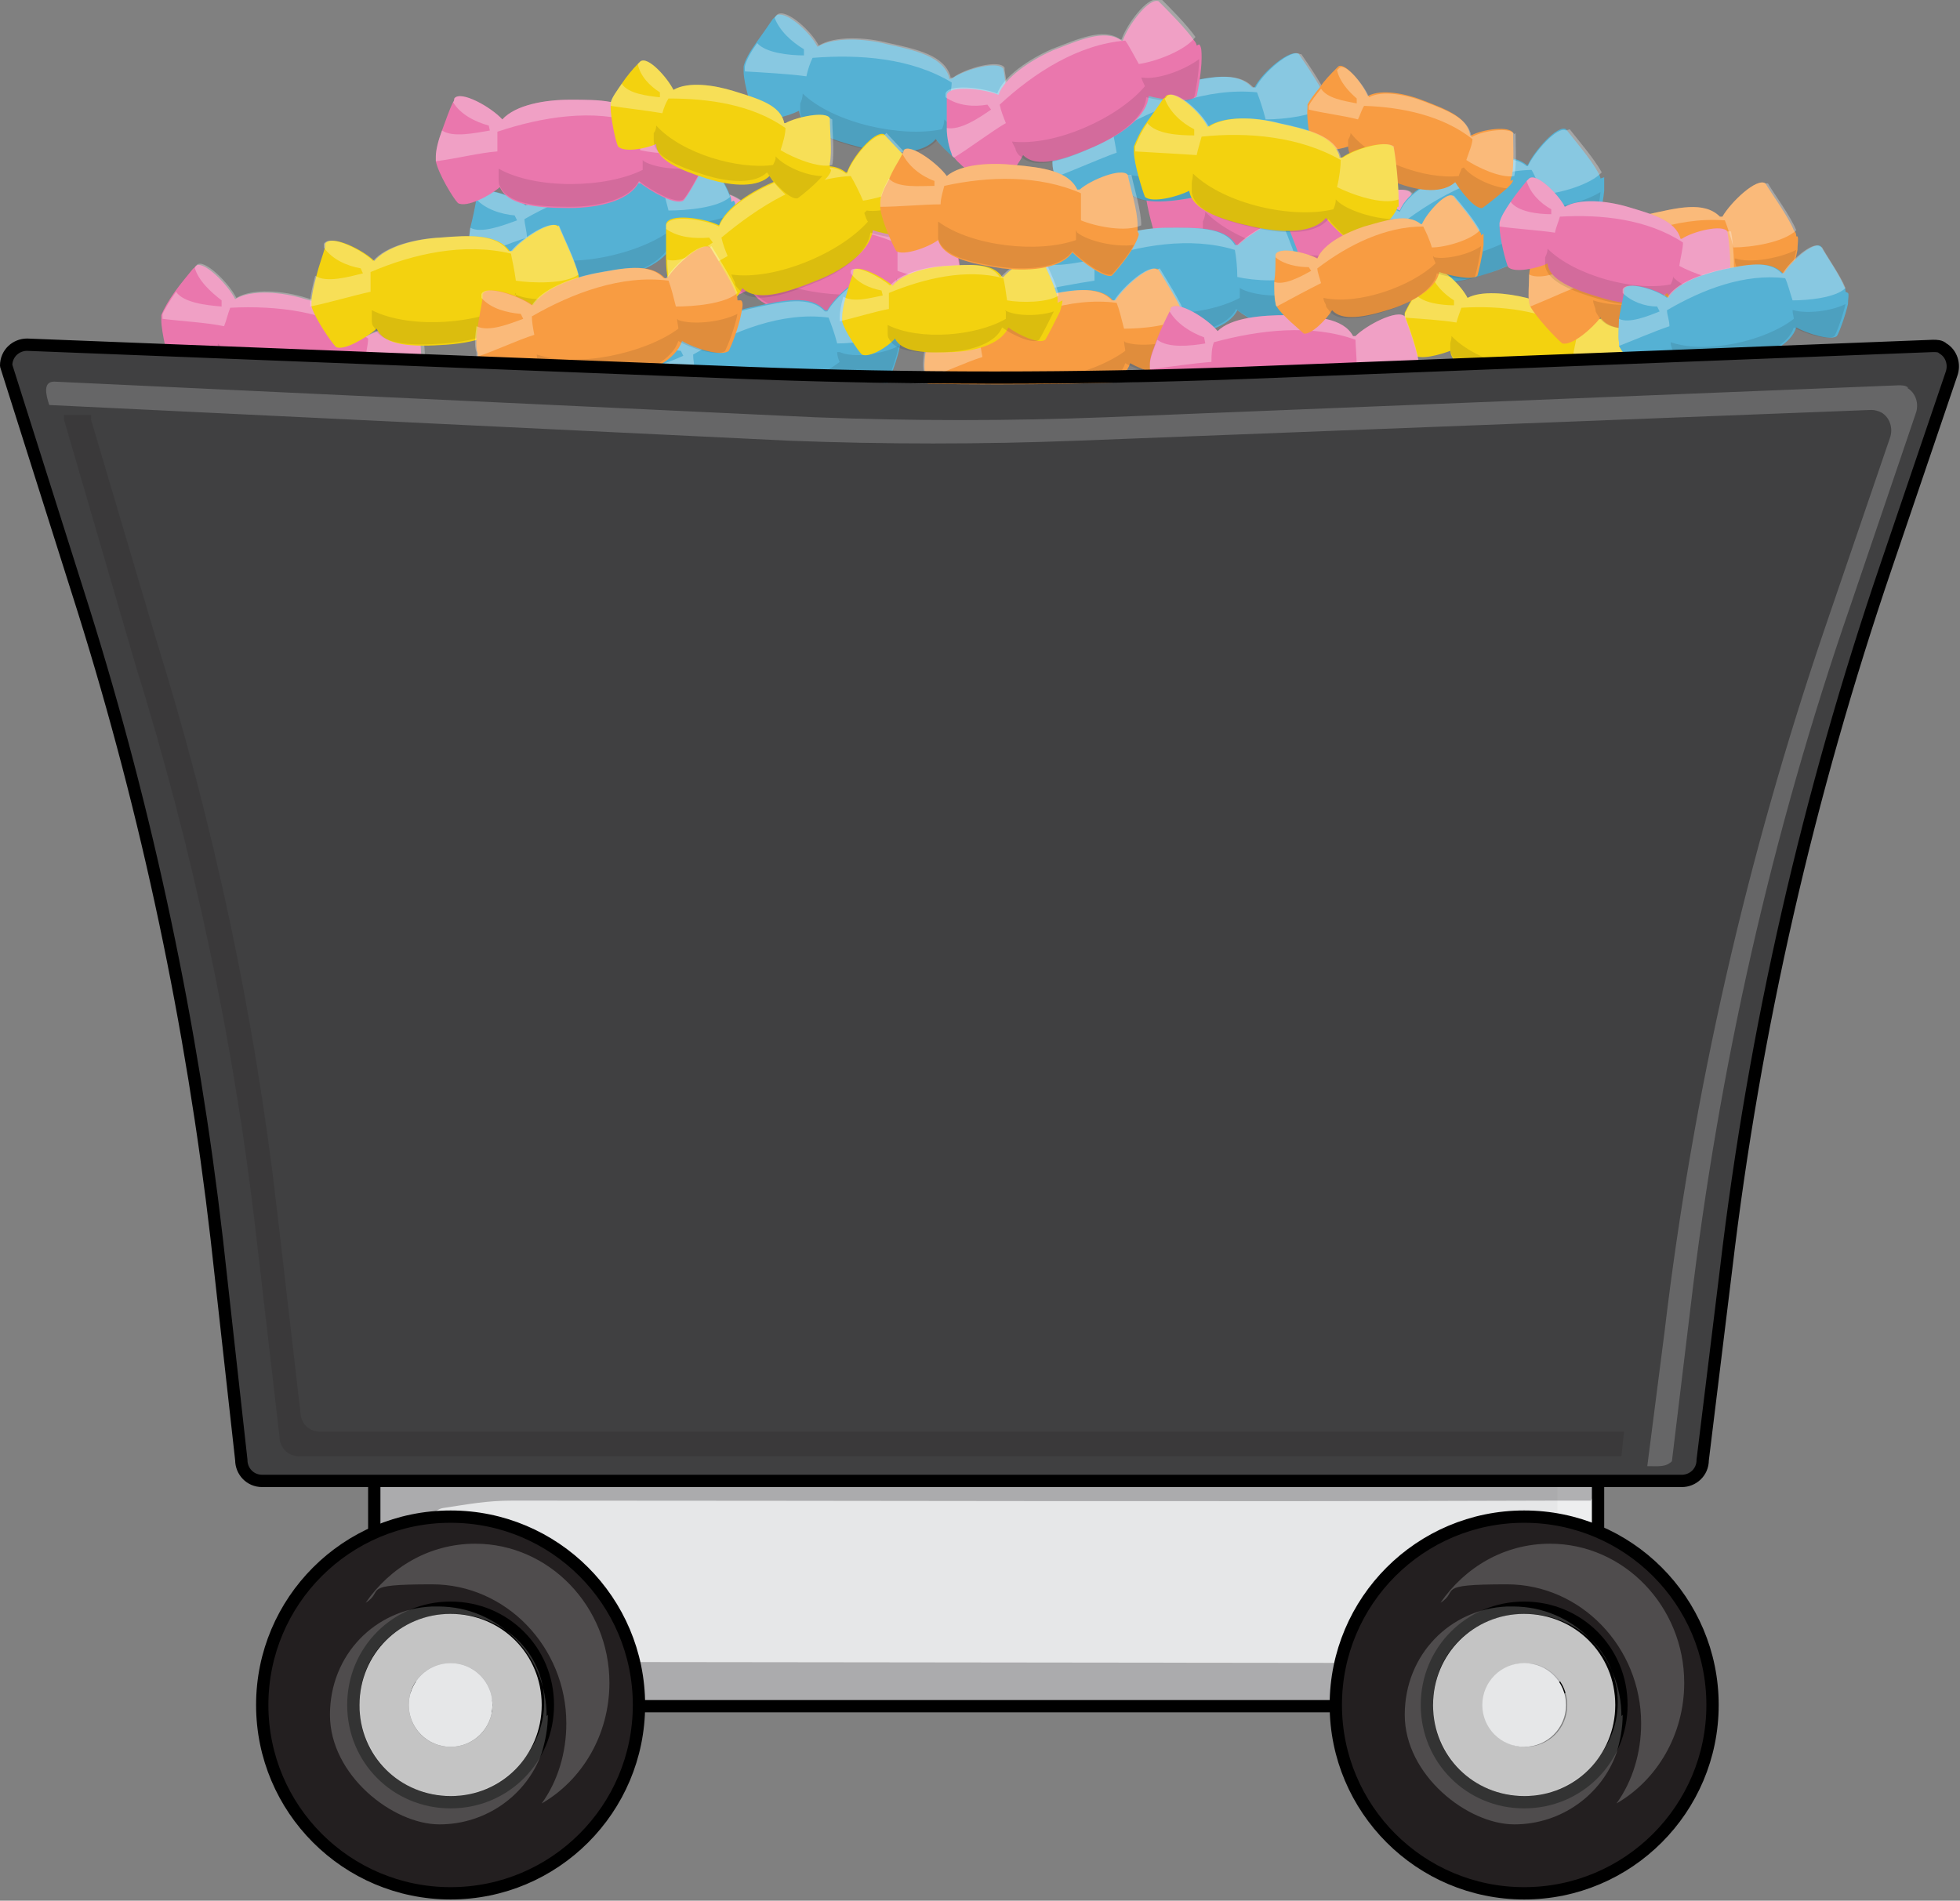
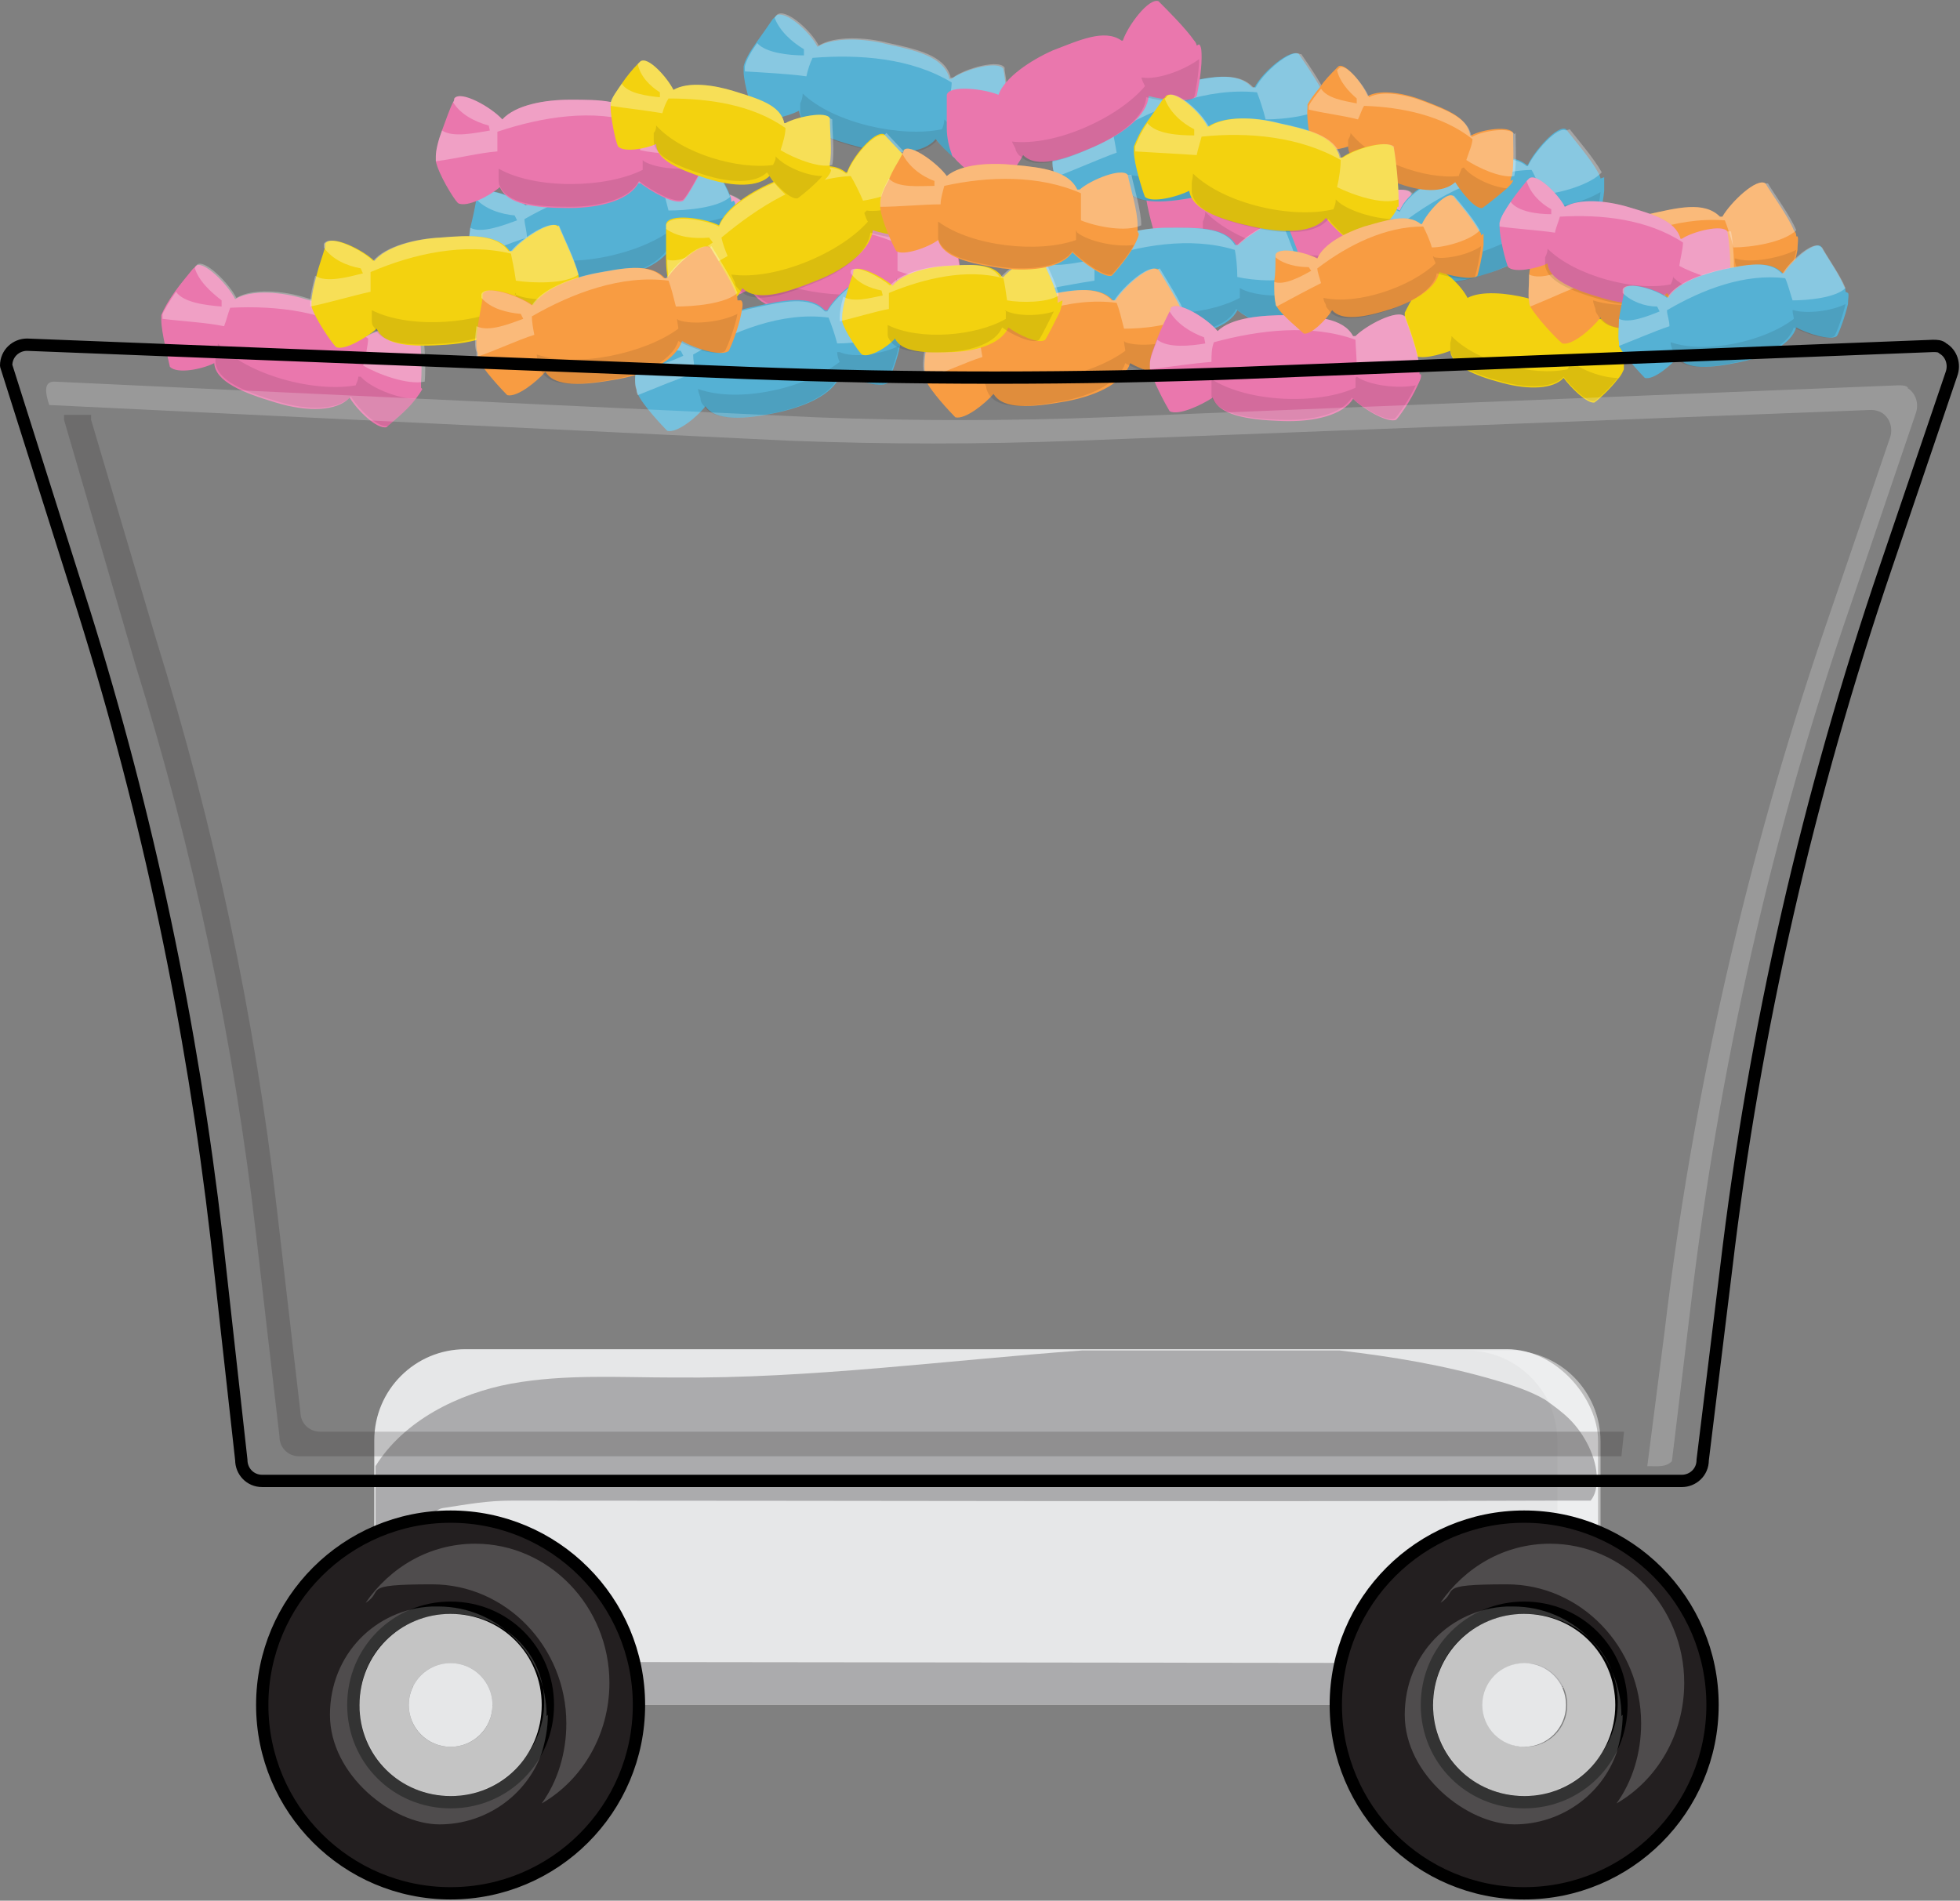
<svg xmlns="http://www.w3.org/2000/svg" id="Layer_1" width="159.2" height="154.4" viewBox="0 0 159.2 154.4">
  <rect x="0" y="0" width="159.2" height="154.4" fill="#808080" stroke="none" />
  <defs>
    <style>.cls-1{fill:#ea77ad;}.cls-1,.cls-2,.cls-3,.cls-4,.cls-5,.cls-6,.cls-7,.cls-8,.cls-9,.cls-10,.cls-11,.cls-12{stroke-width:0px;}.cls-13{stroke-linecap:round;stroke-linejoin:round;}.cls-13,.cls-14{fill:none;stroke:#000;}.cls-2{fill:#c4c4c4;}.cls-3{fill:#404041;}.cls-4{fill:#f89c42;}.cls-5{fill:#f3d20f;}.cls-6,.cls-15,.cls-11{opacity:.3;}.cls-6,.cls-10{fill:#fff;}.cls-7{fill:#000;opacity:.1;}.cls-14{stroke-miterlimit:10;}.cls-8{fill:#55b1d4;}.cls-16{opacity:.2;}.cls-17{opacity:.3;}.cls-9,.cls-11{fill:#e6e7e8;}.cls-12{fill:#231f20;}</style>
  </defs>
  <path class="cls-1" d="M34.2,31.5c0-.1,0-.3,0-.5.1-1.2,0-3.2-.2-4.3,0,0,0,0,0,0-.4-.7-3.1,0-4.2.6h-.2c0,0,0,0,0-.1-.5-1.7-2.6-2.3-4.8-2.9-1.9-.6-4.4-.8-5.7,0,0,0,0,0,0,0-.6-1.2-2.6-3.2-3.2-2.7,0,0-.1.2-.2.2-.4.5-1,1.2-1.5,1.9-.5.7-.9,1.4-1.1,1.9,0,0,0,.2,0,.4,0,1,.6,3.3.7,3.8,0,0,0,0,0,0,.6.6,2.6.2,3.6-.3.1,1.5,2.3,2.4,5,3.2,2.6.8,5,.7,6-.4.6,1,2.2,2.6,3,2.4.3-.3,1.6-1.3,2.3-2.2.3-.4.5-.7.6-.9Z" />
  <path class="cls-7" d="M29.1,30.6c0,.3-.2.6-.2.7-3.3.6-8.8-.8-11.2-3.4,0,.3-.1.6-.2.8,0,.2,0,.4,0,.7.1,1.5,2.3,2.4,5,3.2,2.6.8,5,.7,6-.4.6,1,2.2,2.6,3,2.4.3-.3,1.6-1.3,2.3-2.2-1.5,0-3.7-.9-4.5-1.8h0Z" />
  <path class="cls-6" d="M34.1,26.6s0,0,0,0c-.4-.7-3.1,0-4.2.6h-.2c0,0,0,0,0-.1-.5-1.7-2.6-2.3-4.8-2.9-1.9-.6-4.4-.8-5.7,0,0,0,0,0,0,0-.6-1.2-2.6-3.2-3.2-2.7,0,0-.1.2-.2.2.3,1.1,1.3,2,2.2,2.7,0,0,0,.5,0,.5-1.2-.1-3.1-.3-3.7-1.2h0c-.5.7-.9,1.4-1.1,1.8,0,0,0,.2,0,.4,1.6.2,3.6.3,5,.6.2-.5.3-1,.5-1.5,3.8-.2,8,.3,11.2,2.5,0,.5-.2,1.4-.4,2.2,0,0,0,0,0,0,1.2.7,3.6,1.6,5,1.3.1-1.2,0-3.2-.2-4.3Z" />
  <path class="cls-1" d="M114.8,20.7c0-.1,0-.3,0-.5.1-1.2-.1-3.3-.2-4.5,0,0,0,0,0,0-.4-.7-3.2,0-4.3.7h-.2c0,0,0,0,0-.1-.5-1.7-2.7-2.3-5-2.9-2-.5-4.5-.8-5.9,0,0,0,0,0,0,0-.6-1.2-2.7-3.3-3.4-2.7,0,0-.1.2-.2.2-.4.6-1,1.3-1.5,2-.5.7-.9,1.4-1.1,1.9,0,0,0,.2,0,.4,0,1,.6,3.3.8,3.8,0,0,0,0,0,0,.6.6,2.7.1,3.7-.4.2,1.5,2.3,2.4,5.1,3.2,2.7.8,5.1.7,6.2-.5.7,1,2.3,2.6,3.1,2.5.4-.3,1.6-1.4,2.3-2.3.3-.4.5-.7.6-.9Z" />
  <path class="cls-7" d="M109.6,19.8c0,.3-.2.6-.2.8-3.4.7-9-.8-11.5-3.4,0,.3-.1.6-.2.8,0,.2,0,.5,0,.7.2,1.5,2.3,2.4,5.1,3.2,2.7.8,5.1.7,6.2-.5.7,1,2.3,2.6,3.1,2.5.4-.3,1.6-1.4,2.3-2.3-1.6,0-3.8-.9-4.6-1.8h0Z" />
  <path class="cls-6" d="M114.7,15.7s0,0,0,0c-.4-.7-3.2,0-4.3.7h-.2c0,0,0,0,0-.1-.5-1.7-2.7-2.3-5-2.9-2-.5-4.5-.8-5.9,0,0,0,0,0,0,0-.6-1.2-2.7-3.3-3.4-2.7,0,0-.1.2-.2.2.3,1.2,1.3,2.1,2.3,2.7,0,0,0,.5,0,.5-1.2-.1-3.1-.3-3.8-1.2h0c-.5.7-.9,1.4-1.1,1.9,0,0,0,.2,0,.4,1.6.2,3.7.3,5.1.5.2-.5.3-1.1.5-1.5,3.9-.2,8.2.2,11.5,2.4,0,.6-.2,1.4-.4,2.2,0,0,0,0,0,0,1.2.7,3.8,1.6,5.1,1.2.1-1.2-.1-3.3-.2-4.5Z" />
  <path class="cls-1" d="M78,22.7c0-.1,0-.3,0-.5,0-1.2-.6-3.2-.9-4.3,0,0,0,0,0,0-.5-.7-3.1.4-4.1,1.3h-.2s0,0,0,0c-.7-1.6-2.9-1.8-5.2-2.1-2-.3-4.5-.1-5.6.9,0,0,0,0,0,0-.8-1.1-3-2.8-3.6-2.1,0,0,0,.2-.2.3-.3.6-.8,1.4-1.2,2.1-.4.8-.7,1.5-.8,2,0,0,0,.2,0,.4.1,1,1.1,3.1,1.3,3.6,0,0,0,0,0,0,.6.5,2.6-.3,3.5-.9.4,1.4,2.6,2,5.4,2.4,2.7.3,5,0,5.9-1.3.8.8,2.6,2.2,3.3,1.9.3-.3,1.3-1.6,1.9-2.5.2-.4.4-.8.4-1Z" />
  <path class="cls-7" d="M72.8,22.6c0,.3,0,.6-.1.8-3.2,1.1-8.8.5-11.6-1.6,0,.3,0,.6,0,.8,0,.2,0,.5,0,.7.4,1.4,2.6,2,5.4,2.4,2.7.3,5,0,5.9-1.3.8.8,2.6,2.2,3.3,1.9.3-.3,1.3-1.6,1.9-2.5-1.5.2-3.8-.3-4.7-1h0Z" />
  <path class="cls-6" d="M77.2,17.9s0,0,0,0c-.5-.7-3.1.4-4.1,1.3h-.2s0,0,0,0c-.7-1.6-2.9-1.8-5.2-2.1-2-.3-4.5-.1-5.6.9,0,0,0,0,0,0-.8-1.1-3-2.8-3.6-2.1,0,0,0,.2-.2.3.5,1.1,1.6,1.8,2.6,2.3,0,0,0,.5,0,.5-1.2,0-3.1.2-3.9-.6h0c-.4.8-.7,1.5-.8,2,0,0,0,.2,0,.4,1.6,0,3.6-.2,5-.2,0-.5.2-1.1.3-1.5,3.8-.8,8-.9,11.4.7,0,.5,0,1.4,0,2.2,0,0,0,0,0,0,1.3.5,3.9,1,5.1.5,0-1.2-.6-3.2-.9-4.3Z" />
  <path class="cls-8" d="M59.4,16.4c0-.1,0-.3-.1-.5-.4-1.1-1.5-2.8-2.1-3.8,0,0,0,0,0,0-.7-.5-2.8,1.4-3.5,2.4h-.2s0,0,0,0c-1.2-1.3-3.4-.9-5.6-.4-2,.4-4.3,1.2-5.1,2.6,0,0,0,0,0,0-1-.8-3.8-1.7-4.1-.9,0,0,0,.2,0,.3-.1.7-.3,1.6-.5,2.4-.1.8-.2,1.6-.1,2.1,0,0,0,.2,0,.4.4.9,2,2.7,2.4,3,0,0,0,0,0,0,.8.2,2.4-1.1,3.1-1.9.8,1.3,3.1,1.1,5.9.6,2.7-.5,4.8-1.6,5.2-3.1,1,.6,3.2,1.3,3.8.8.2-.4.8-1.9,1.1-3,.1-.5.2-.9,0-1.1Z" />
  <path class="cls-7" d="M54.4,17.9c0,.3.1.6.1.8-2.7,2-8.2,3.2-11.5,2,0,.3.1.6.2.8,0,.2.1.4.2.6.8,1.3,3.1,1.1,5.9.6,2.7-.5,4.8-1.6,5.2-3.1,1,.6,3.2,1.3,3.8.8.2-.4.8-1.9,1.1-3-1.4.7-3.7.9-4.8.5h0Z" />
  <path class="cls-6" d="M57.1,12.1s0,0,0,0c-.7-.5-2.8,1.4-3.5,2.4h-.2s0,0,0,0c-1.2-1.3-3.4-.9-5.6-.4-2,.4-4.3,1.2-5.1,2.6,0,0,0,0,0,0-1-.8-3.8-1.7-4.1-.9,0,0,0,.2,0,.3.8.9,2.1,1.3,3.2,1.4,0,0,.2.4.2.4-1.1.4-2.9,1.1-3.8.6h0c-.1.8-.2,1.6-.1,2.1,0,0,0,.2,0,.4,1.5-.5,3.4-1.3,4.7-1.7,0-.5-.2-1.1-.2-1.5,3.3-1.9,7.3-3.3,11.1-2.8.2.5.4,1.3.6,2.1,0,0,0,0,0,0,1.4,0,4-.2,5-1.1-.4-1.1-1.5-2.8-2.1-3.8Z" />
  <path class="cls-8" d="M81.9,10.4c0-.1,0-.3,0-.5,0-1.2-.2-3.2-.4-4.3,0,0,0,0,0,0-.4-.7-3.1,0-4.2.8h-.2c0,0,0,0,0-.1-.5-1.7-2.7-2.2-5-2.7-1.9-.5-4.4-.6-5.7.2,0,0,0,0,0,0-.6-1.2-2.7-3.1-3.4-2.5,0,0-.1.2-.2.2-.4.6-.9,1.3-1.4,2-.5.7-.9,1.4-1,1.9,0,0,0,.2,0,.4,0,1,.7,3.2.9,3.7,0,0,0,0,0,0,.6.5,2.6,0,3.6-.5.2,1.5,2.4,2.3,5.1,3,2.7.6,5,.5,6-.7.7.9,2.4,2.5,3.1,2.3.3-.3,1.5-1.4,2.2-2.3.3-.4.5-.7.5-.9Z" />
  <path class="cls-7" d="M76.7,9.7c0,.3-.1.6-.2.8-3.3.7-8.8-.5-11.3-2.9,0,.3-.1.6-.2.8,0,.2,0,.5,0,.7.2,1.5,2.4,2.3,5.1,3,2.7.6,5,.5,6-.7.7.9,2.4,2.5,3.1,2.3.3-.3,1.5-1.4,2.2-2.3-1.5,0-3.8-.7-4.6-1.6h0Z" />
  <path class="cls-6" d="M81.6,5.5s0,0,0,0c-.4-.7-3.1,0-4.2.8h-.2c0,0,0,0,0-.1-.5-1.7-2.7-2.2-5-2.7-1.9-.5-4.4-.6-5.7.2,0,0,0,0,0,0-.6-1.2-2.7-3.1-3.4-2.5,0,0-.1.2-.2.2.4,1.1,1.4,2,2.4,2.6,0,0,0,.5,0,.5-1.2,0-3.1-.2-3.8-1h0c-.5.7-.9,1.4-1,1.9,0,0,0,.2,0,.4,1.6.1,3.6.2,5,.4.1-.5.3-1.1.5-1.5,3.8-.3,8,0,11.3,2,0,.5-.2,1.4-.3,2.2,0,0,0,0,0,0,1.2.6,3.7,1.5,5,1.1,0-1.2-.2-3.2-.4-4.3Z" />
  <path class="cls-8" d="M72.9,27c0-.1,0-.3-.1-.5-.4-1.1-1.6-2.8-2.2-3.8,0,0,0,0,0,0-.7-.5-2.8,1.4-3.4,2.5h-.2s0,0,0,0c-1.2-1.3-3.4-.8-5.7-.3-2,.4-4.3,1.3-5.1,2.7,0,0,0,0,0,0-1.1-.8-3.8-1.6-4.1-.8,0,0,0,.2,0,.3-.1.7-.3,1.6-.4,2.4-.1.8-.2,1.6,0,2.1,0,0,0,.2.1.4.4.9,2,2.6,2.4,3,0,0,0,0,0,0,.8.2,2.4-1.1,3.1-2,.8,1.2,3.1,1.1,5.9.5,2.7-.6,4.7-1.7,5.1-3.2,1,.5,3.2,1.3,3.8.8.2-.4.8-1.9,1-3,.1-.5.1-.9,0-1.1Z" />
  <path class="cls-7" d="M68,28.6c0,.3.1.6.2.8-2.7,2.1-8.1,3.4-11.5,2.2,0,.3.2.6.2.8,0,.2.1.4.3.6.8,1.2,3.1,1.1,5.9.5,2.7-.6,4.7-1.7,5.1-3.2,1,.5,3.2,1.3,3.8.8.2-.4.8-1.9,1-3-1.4.7-3.7,1-4.8.5h0Z" />
  <path class="cls-6" d="M70.6,22.8s0,0,0,0c-.7-.5-2.8,1.4-3.4,2.5h-.2s0,0,0,0c-1.2-1.3-3.4-.8-5.7-.3-2,.4-4.3,1.3-5.1,2.7,0,0,0,0,0,0-1.1-.8-3.8-1.6-4.1-.8,0,0,0,.2,0,.3.8.9,2.1,1.2,3.2,1.3,0,0,.2.4.2.4-1.1.5-2.8,1.2-3.8.7h0c-.1.8-.2,1.6,0,2.1,0,0,0,.2.1.4,1.5-.6,3.4-1.4,4.7-1.8-.1-.5-.2-1.1-.2-1.5,3.3-1.9,7.2-3.5,11-3,.2.5.5,1.3.7,2.1,0,0,0,0,0,0,1.4,0,4-.3,5-1.2-.4-1.1-1.6-2.8-2.2-3.8Z" />
  <path class="cls-8" d="M105.9,22.7c0-.1,0-.3,0-.5-.2-1.2-1-3.1-1.4-4.1,0,0,0,0,0,0-.6-.6-3,.9-3.9,1.8h-.2s0,0,0,0c-.9-1.5-3.2-1.4-5.5-1.4-2,0-4.4.5-5.5,1.7,0,0,0,0,0,0-.9-1-3.4-2.3-3.9-1.6,0,0,0,.2-.1.3-.3.6-.6,1.5-.9,2.3-.3.8-.5,1.6-.5,2.1,0,0,0,.2,0,.4.2,1,1.5,2.9,1.8,3.4,0,0,0,0,0,0,.7.4,2.6-.6,3.4-1.4.6,1.4,2.9,1.6,5.7,1.6,2.7,0,5-.8,5.6-2.1.9.7,2.9,1.8,3.6,1.5.3-.3,1.1-1.7,1.5-2.8.2-.4.3-.8.3-1Z" />
  <path class="cls-7" d="M100.7,23.4c0,.3,0,.6,0,.8-3,1.6-8.6,1.8-11.7,0,0,.3,0,.6,0,.8,0,.2,0,.5.1.6.6,1.4,2.9,1.6,5.7,1.6,2.7,0,5-.8,5.6-2.1.9.7,2.9,1.8,3.6,1.5.3-.3,1.1-1.7,1.5-2.8-1.5.4-3.8.2-4.8-.4h0Z" />
  <path class="cls-6" d="M104.4,18.1s0,0,0,0c-.6-.6-3,.9-3.9,1.8h-.2s0,0,0,0c-.9-1.5-3.2-1.4-5.5-1.4-2,0-4.4.5-5.5,1.7,0,0,0,0,0,0-.9-1-3.4-2.3-3.9-1.6,0,0,0,.2-.1.3.6,1,1.8,1.6,2.9,1.9,0,0,.1.5.1.4-1.2.2-3,.6-3.9,0h0c-.3.8-.5,1.6-.5,2.1,0,0,0,.2,0,.4,1.6-.3,3.6-.7,5-.9,0-.5,0-1.1,0-1.6,3.6-1.3,7.8-2,11.4-.9.1.5.2,1.4.2,2.2,0,0,0,0,0,0,1.3.3,4,.5,5.1-.2-.2-1.2-1-3.1-1.4-4.1Z" />
  <path class="cls-8" d="M108.1,8.9c0-.2,0-.3-.2-.5-.5-1.2-1.7-3-2.4-4,0,0,0,0,0,0-.7-.5-3,1.5-3.6,2.7h-.2s0,0,0,0c-1.3-1.4-3.6-.8-6-.3-2.1.4-4.5,1.4-5.3,2.9,0,0,0,0,0,0-1.1-.8-4-1.7-4.4-.9,0,.1,0,.2,0,.3-.1.7-.3,1.7-.4,2.6-.1.9-.2,1.7,0,2.3,0,.1,0,.2.1.4.5,1,2.2,2.8,2.6,3.1,0,0,0,0,0,0,.8.2,2.5-1.2,3.2-2.1.9,1.3,3.3,1.1,6.2.5,2.8-.6,5-1.9,5.4-3.4,1.1.6,3.4,1.3,4,.8.2-.4.8-2,1-3.2.1-.5.1-.9,0-1.1Z" />
  <path class="cls-7" d="M102.9,10.7c0,.3.1.6.2.8-2.8,2.2-8.6,3.6-12.2,2.5,0,.3.2.6.2.8,0,.2.2.5.3.6.9,1.3,3.3,1.1,6.2.5,2.8-.6,5-1.9,5.4-3.4,1.1.6,3.4,1.3,4,.8.2-.4.8-2,1-3.2-1.4.7-3.9,1.1-5.1.6h0Z" />
  <path class="cls-6" d="M105.6,4.4s0,0,0,0c-.7-.5-3,1.5-3.6,2.7h-.2s0,0,0,0c-1.3-1.4-3.6-.8-6-.3-2.1.4-4.5,1.4-5.3,2.9,0,0,0,0,0,0-1.1-.8-4-1.7-4.4-.9,0,.1,0,.2,0,.3.9.9,2.2,1.3,3.4,1.4,0,0,.3.5.2.4-1.2.5-3,1.3-4.1.8h0c-.1.9-.2,1.7,0,2.3,0,.1,0,.2.1.4,1.6-.6,3.6-1.5,5-2-.1-.6-.2-1.1-.3-1.6,3.5-2.1,7.7-3.7,11.7-3.3.2.5.5,1.4.7,2.2,0,0,0,0,0,0,1.5,0,4.2-.3,5.3-1.3-.5-1.2-1.7-3-2.4-4Z" />
  <path class="cls-8" d="M130,14.5c0-.1-.1-.3-.2-.5-.6-1.1-1.9-2.6-2.6-3.5,0,0,0,0,0,0-.7-.4-2.6,1.8-3.1,2.9h-.1s0,0,0,0c-1.3-1.1-3.4-.4-5.6.4-1.9.6-4.1,1.8-4.7,3.3,0,0,0,0,0,0-1.2-.6-4-1.2-4.2-.3,0,0,0,.2,0,.3,0,.7-.1,1.6-.1,2.4,0,.8,0,1.6.2,2.1,0,0,0,.2.1.3.5.9,2.3,2.3,2.8,2.7,0,0,0,0,0,0,.8.1,2.3-1.4,2.8-2.3,1,1.1,3.2.7,5.9-.2,2.6-.9,4.5-2.3,4.7-3.8,1.1.4,3.3.8,3.8.3.1-.4.5-2,.6-3.1,0-.5,0-.9,0-1.1Z" />
  <path class="cls-7" d="M125.3,16.8c.1.3.2.6.2.7-2.4,2.4-7.7,4.3-11.1,3.6.1.3.2.6.3.7,0,.2.2.4.3.6,1,1.1,3.2.7,5.9-.2,2.6-.9,4.5-2.3,4.7-3.8,1.1.4,3.3.8,3.8.3.1-.4.5-2,.6-3.1-1.3.8-3.6,1.4-4.7,1.1h0Z" />
  <path class="cls-6" d="M127.2,10.6s0,0,0,0c-.7-.4-2.6,1.8-3.1,2.9h-.1s0,0,0,0c-1.3-1.1-3.4-.4-5.6.4-1.9.6-4.1,1.8-4.7,3.3,0,0,0,0,0,0-1.2-.6-4-1.2-4.2-.3,0,0,0,.2,0,.3.9.8,2.2.9,3.4.9,0,0,.3.4.3.4-1.1.6-2.7,1.5-3.7,1.2h0c0,.8,0,1.6.2,2.1,0,0,0,.2.1.3,1.4-.7,3.2-1.8,4.4-2.4-.2-.5-.3-1-.4-1.5,3-2.3,6.8-4.3,10.6-4.4.3.5.6,1.3.9,2,0,0,0,0,0,0,1.4-.1,3.9-.8,4.8-1.8-.6-1.1-1.9-2.6-2.6-3.5Z" />
  <path class="cls-5" d="M74.9,14.8c0-.1-.1-.3-.2-.5-.6-1.1-2.1-2.5-2.9-3.4,0,0,0,0,0,0-.8-.3-2.6,1.9-3,3.1h-.1c0,0,0,0,0,0-1.4-1.1-3.5-.2-5.7.7-1.9.8-4,2.1-4.6,3.6,0,0,0,0,0,0-1.2-.6-4.1-1-4.3-.1,0,0,0,.2,0,.3,0,.7,0,1.6,0,2.5,0,.9.1,1.7.3,2.1,0,0,0,.2.2.3.6.8,2.5,2.3,3,2.5,0,0,0,0,0,0,.8,0,2.2-1.5,2.7-2.5,1.1,1.1,3.3.5,6-.6,2.6-1,4.4-2.6,4.6-4.1,1.1.4,3.4.7,3.9,0,.1-.4.4-2,.5-3.2,0-.5,0-.9-.1-1.1Z" />
  <path class="cls-7" d="M70.2,17.3c.1.3.2.6.3.7-2.3,2.6-7.6,4.8-11.1,4.3.1.3.3.6.3.7,0,.2.2.4.4.6,1.1,1.1,3.3.5,6-.6,2.6-1,4.4-2.6,4.6-4.1,1.1.4,3.4.7,3.9,0,.1-.4.4-2,.5-3.2-1.2.9-3.5,1.6-4.7,1.4h0Z" />
  <path class="cls-6" d="M71.8,11s0,0,0,0c-.8-.3-2.6,1.9-3,3.1h-.1c0,0,0,0,0,0-1.4-1.1-3.5-.2-5.7.7-1.9.8-4,2.1-4.6,3.6,0,0,0,0,0,0-1.2-.6-4.1-1-4.3-.1,0,0,0,.2,0,.3,1,.7,2.3.8,3.5.7,0,0,.3.4.3.4-1,.7-2.6,1.7-3.7,1.4h0c0,.9.1,1.7.3,2.1,0,0,0,.2.2.3,1.4-.8,3.1-2,4.4-2.7-.2-.5-.4-1-.5-1.5,3-2.5,6.6-4.8,10.5-5,.3.5.7,1.3,1,2,0,0,0,0,0,0,1.4-.2,3.9-1,4.8-2.1-.6-1.1-2.1-2.5-2.9-3.4Z" />
  <path class="cls-5" d="M131.9,30c0-.1,0-.3,0-.4.1-1-.1-2.7-.2-3.6,0,0,0,0,0,0-.3-.6-2.6,0-3.5.6h-.1s0,0,0,0c-.4-1.4-2.2-1.9-4.1-2.4-1.6-.4-3.7-.6-4.8,0,0,0,0,0,0,0-.5-1-2.2-2.7-2.8-2.2,0,0-.1.1-.2.2-.4.5-.8,1.1-1.2,1.6-.4.6-.7,1.2-.9,1.6,0,0,0,.2,0,.3,0,.8.5,2.7.7,3.1,0,0,0,0,0,0,.5.5,2.2,0,3-.3.1,1.2,1.9,2,4.2,2.6,2.2.6,4.2.5,5-.4.6.8,1.9,2.1,2.5,2,.3-.2,1.3-1.1,1.9-1.9.3-.3.4-.6.5-.8Z" />
  <path class="cls-7" d="M127.5,29.4c0,.3-.1.5-.2.6-2.8.6-7.4-.6-9.4-2.7,0,.3-.1.5-.1.6,0,.2,0,.4,0,.5.1,1.2,1.9,2,4.2,2.6,2.2.6,4.2.5,5-.4.6.8,1.9,2.1,2.5,2,.3-.2,1.3-1.1,1.9-1.9-1.3,0-3.1-.7-3.8-1.4h0Z" />
-   <path class="cls-6" d="M131.7,26s0,0,0,0c-.3-.6-2.6,0-3.5.6h-.1s0,0,0,0c-.4-1.4-2.2-1.9-4.1-2.4-1.6-.4-3.7-.6-4.8,0,0,0,0,0,0,0-.5-1-2.2-2.7-2.8-2.2,0,0-.1.1-.2.2.3.9,1.1,1.7,1.9,2.2,0,0,0,.4,0,.4-1,0-2.6-.2-3.1-.9h0c-.4.6-.7,1.2-.9,1.6,0,0,0,.2,0,.3,1.3.1,3,.2,4.2.4.1-.4.3-.9.4-1.2,3.2-.2,6.7.2,9.4,1.9,0,.5-.2,1.2-.3,1.8,0,0,0,0,0,0,1,.6,3.1,1.3,4.2,1,.1-1-.1-2.7-.2-3.6Z" />
  <path class="cls-5" d="M47,22.9c0-.1,0-.3,0-.5-.3-1.2-1.2-3-1.6-4,0,0,0,0,0,0-.6-.6-3,1-3.8,2h-.2s0,0,0,0c-1-1.4-3.2-1.3-5.6-1.1-2,.1-4.4.7-5.4,1.9,0,0,0,0,0,0-.9-.9-3.5-2.2-4-1.4,0,0,0,.2,0,.3-.2.7-.5,1.5-.7,2.3-.2.8-.4,1.6-.4,2.1,0,0,0,.2,0,.4.3,1,1.6,2.9,2,3.3,0,0,0,0,0,0,.7.3,2.5-.8,3.3-1.5.6,1.4,2.9,1.5,5.7,1.3,2.7-.2,4.9-1,5.5-2.4.9.7,3,1.7,3.6,1.3.2-.4,1-1.8,1.4-2.8.2-.5.3-.8.2-1.1Z" />
  <path class="cls-7" d="M41.9,23.8c0,.3,0,.6,0,.8-2.9,1.7-8.5,2.2-11.7.6,0,.3,0,.6,0,.8,0,.2,0,.4.2.6.6,1.4,2.9,1.5,5.7,1.3,2.7-.2,4.9-1,5.5-2.4.9.7,3,1.7,3.6,1.3.2-.4,1-1.8,1.4-2.8-1.4.5-3.8.4-4.8-.1h0Z" />
  <path class="cls-6" d="M45.3,18.4s0,0,0,0c-.6-.6-3,1-3.8,2h-.2s0,0,0,0c-1-1.4-3.2-1.3-5.6-1.1-2,.1-4.4.7-5.4,1.9,0,0,0,0,0,0-.9-.9-3.5-2.2-4-1.4,0,0,0,.2,0,.3.7,1,1.9,1.5,3,1.7,0,0,.2.5.2.4-1.2.3-3,.8-3.9.2h0c-.2.8-.4,1.6-.4,2.1,0,0,0,.2,0,.4,1.5-.3,3.5-.9,4.9-1.2,0-.5,0-1.1,0-1.6,3.5-1.5,7.6-2.4,11.4-1.5.1.5.3,1.4.4,2.2,0,0,0,0,0,0,1.3.2,4,.3,5.1-.5-.3-1.2-1.2-3-1.6-4Z" />
  <path class="cls-4" d="M59.9,24.4c0-.1,0-.3-.1-.5-.4-1.1-1.5-2.8-2.1-3.8,0,0,0,0,0,0-.7-.5-2.8,1.4-3.5,2.5h-.2s0,0,0,0c-1.2-1.3-3.4-.8-5.6-.4-2,.4-4.3,1.3-5.1,2.6,0,0,0,0,0,0-1.1-.8-3.8-1.7-4.1-.9,0,0,0,.2,0,.3-.1.7-.3,1.6-.4,2.4-.1.8-.2,1.6,0,2.1,0,0,0,.2,0,.4.4.9,2,2.6,2.4,3,0,0,0,0,0,0,.8.2,2.4-1.1,3.1-1.9.8,1.3,3.1,1.1,5.9.6,2.7-.5,4.7-1.6,5.2-3.1,1,.6,3.2,1.3,3.8.8.2-.4.8-1.9,1-3,.1-.5.2-.9,0-1.1Z" />
  <path class="cls-7" d="M55,25.9c0,.3.1.6.1.8-2.7,2-8.2,3.2-11.5,2.1,0,.3.1.6.2.8,0,.2.1.4.2.6.8,1.3,3.1,1.1,5.9.6,2.7-.5,4.7-1.6,5.2-3.1,1,.6,3.2,1.3,3.8.8.2-.4.8-1.9,1-3-1.4.7-3.7.9-4.8.5h0Z" />
  <path class="cls-6" d="M57.6,20.1s0,0,0,0c-.7-.5-2.8,1.4-3.5,2.5h-.2s0,0,0,0c-1.2-1.3-3.4-.8-5.6-.4-2,.4-4.3,1.3-5.1,2.6,0,0,0,0,0,0-1.1-.8-3.8-1.7-4.1-.9,0,0,0,.2,0,.3.8.9,2.1,1.2,3.2,1.3,0,0,.2.4.2.4-1.1.4-2.8,1.1-3.8.6h0c-.1.8-.2,1.6,0,2.1,0,0,0,.2,0,.4,1.5-.5,3.4-1.4,4.7-1.8-.1-.5-.2-1.1-.2-1.5,3.3-1.9,7.3-3.4,11.1-2.9.2.5.4,1.3.6,2.1,0,0,0,0,0,0,1.4,0,4-.2,5-1.1-.4-1.1-1.5-2.8-2.1-3.8Z" />
  <path class="cls-4" d="M96.3,26.2c0-.1,0-.3-.1-.5-.4-1.1-1.5-2.8-2.1-3.8,0,0,0,0,0,0-.7-.5-2.8,1.4-3.5,2.5h-.2s0,0,0,0c-1.2-1.3-3.4-.8-5.6-.4-2,.4-4.3,1.3-5.1,2.6,0,0,0,0,0,0-1.1-.8-3.8-1.7-4.1-.9,0,0,0,.2,0,.3-.1.7-.3,1.6-.4,2.4-.1.8-.2,1.6,0,2.1,0,0,0,.2,0,.4.4.9,2,2.6,2.4,3,0,0,0,0,0,0,.8.2,2.4-1.1,3.1-1.9.8,1.3,3.1,1.1,5.9.6,2.7-.5,4.7-1.6,5.2-3.1,1,.6,3.2,1.3,3.8.8.2-.4.8-1.9,1-3,.1-.5.2-.9,0-1.1Z" />
  <path class="cls-7" d="M91.3,27.7c0,.3.1.6.1.8-2.7,2-8.2,3.2-11.5,2.1,0,.3.1.6.2.8,0,.2.1.4.2.6.8,1.3,3.1,1.1,5.9.6,2.7-.5,4.7-1.6,5.2-3.1,1,.6,3.2,1.3,3.8.8.2-.4.8-1.9,1-3-1.4.7-3.7.9-4.8.5h0Z" />
  <path class="cls-6" d="M94,21.9s0,0,0,0c-.7-.5-2.8,1.4-3.5,2.5h-.2s0,0,0,0c-1.2-1.3-3.4-.8-5.6-.4-2,.4-4.3,1.3-5.1,2.6,0,0,0,0,0,0-1.1-.8-3.8-1.7-4.1-.9,0,0,0,.2,0,.3.8.9,2.1,1.2,3.2,1.3,0,0,.2.4.2.4-1.1.4-2.8,1.1-3.8.6h0c-.1.8-.2,1.6,0,2.1,0,0,0,.2,0,.4,1.5-.5,3.4-1.4,4.7-1.8-.1-.5-.2-1.1-.2-1.5,3.3-1.9,7.3-3.4,11.1-2.9.2.5.4,1.3.6,2.1,0,0,0,0,0,0,1.4,0,4-.2,5-1.1-.4-1.1-1.5-2.8-2.1-3.8Z" />
  <path class="cls-4" d="M122.7,14.7c0-.1,0-.2.1-.4.2-1,.1-2.6.1-3.5,0,0,0,0,0,0-.3-.6-2.5-.3-3.4.2h-.1c0,0,0,0,0-.1-.3-1.4-1.9-2-3.7-2.7-1.5-.6-3.5-1-4.6-.4,0,0,0,0,0,0-.4-1-1.9-2.8-2.4-2.4,0,0-.1.1-.2.2-.4.4-.9.9-1.3,1.5-.4.5-.8,1-1,1.4,0,0,0,.2,0,.3-.1.8.2,2.6.4,3.1,0,0,0,0,0,0,.4.5,2.1.3,2.9,0,0,1.2,1.7,2.1,3.8,2.9,2.1.8,3.9.9,4.9,0,.5.8,1.6,2.2,2.2,2.1.3-.2,1.3-1,2-1.6.3-.3.5-.5.5-.7Z" />
  <path class="cls-7" d="M118.7,13.7c0,.2-.2.4-.2.6-2.7.3-7-1.2-8.8-3.5,0,.3-.2.5-.2.6,0,.2,0,.4,0,.5,0,1.2,1.7,2.1,3.8,2.9,2.1.8,3.9.9,4.9,0,.5.8,1.6,2.2,2.2,2.1.3-.2,1.3-1,2-1.6-1.2-.1-2.9-.9-3.5-1.7h0Z" />
  <path class="cls-6" d="M123,10.9s0,0,0,0c-.3-.6-2.5-.3-3.4.2h-.1c0,0,0,0,0-.1-.3-1.4-1.9-2-3.7-2.7-1.5-.6-3.5-1-4.6-.4,0,0,0,0,0,0-.4-1-1.9-2.8-2.4-2.4,0,0-.1.1-.2.2.2.9.9,1.7,1.6,2.3,0,0,0,.4,0,.4-1-.2-2.4-.4-2.9-1.2h0c-.4.5-.8,1-1,1.4,0,0,0,.2,0,.3,1.2.3,2.9.5,4,.8.2-.4.3-.8.5-1.1,3.1.1,6.4.8,8.8,2.7,0,.4-.3,1.1-.5,1.7,0,0,0,0,0,0,.9.6,2.8,1.5,3.9,1.3.2-1,.1-2.6.1-3.5Z" />
  <path class="cls-4" d="M145.9,19.2c0-.1,0-.3-.2-.5-.5-1.2-1.7-2.8-2.3-3.8,0,0,0,0,0,0-.7-.5-2.8,1.5-3.5,2.7h-.2s0,0,0,0c-1.3-1.3-3.5-.7-5.8-.2-2,.5-4.3,1.5-5.1,2.9,0,0,0,0,0,0-1.1-.8-3.9-1.6-4.2-.8,0,0,0,.2,0,.3-.1.7-.3,1.6-.4,2.5,0,.9-.1,1.7,0,2.2,0,0,0,.2.1.4.5.9,2.1,2.6,2.6,3,0,0,0,0,0,0,.8.2,2.4-1.2,3.1-2.1.9,1.3,3.2,1,6,.3,2.7-.6,4.8-1.9,5.2-3.4,1.1.5,3.3,1.2,3.9.7.2-.4.7-2,.9-3.1,0-.5.1-.9,0-1.1Z" />
  <path class="cls-7" d="M140.9,21c0,.3.1.6.2.8-2.7,2.2-8.3,3.7-11.7,2.6,0,.3.2.6.2.8,0,.2.2.4.3.6.9,1.3,3.2,1,6,.3,2.7-.6,4.8-1.9,5.2-3.4,1.1.5,3.3,1.2,3.9.7.2-.4.7-2,.9-3.1-1.4.7-3.8,1.1-4.9.7h0Z" />
  <path class="cls-6" d="M143.4,14.9s0,0,0,0c-.7-.5-2.8,1.5-3.5,2.7h-.2s0,0,0,0c-1.3-1.3-3.5-.7-5.8-.2-2,.5-4.3,1.5-5.1,2.9,0,0,0,0,0,0-1.1-.8-3.9-1.6-4.2-.8,0,0,0,.2,0,.3.9.9,2.2,1.2,3.3,1.3,0,0,.3.4.2.4-1.1.5-2.9,1.3-3.9.8h0c0,.9-.1,1.7,0,2.2,0,0,0,.2.1.4,1.5-.6,3.4-1.5,4.8-2-.1-.5-.2-1.1-.3-1.6,3.3-2.1,7.3-3.7,11.3-3.4.2.5.5,1.4.7,2.2,0,0,0,0,0,0,1.4,0,4.1-.4,5.1-1.4-.5-1.2-1.7-2.8-2.3-3.8Z" />
  <path class="cls-1" d="M57.3,12.4c0-.1,0-.3,0-.5-.2-1.2-1-3.1-1.4-4.1,0,0,0,0,0,0-.6-.6-3,.8-3.9,1.8h-.2s0,0,0,0c-.9-1.5-3.1-1.5-5.5-1.5-2,0-4.4.4-5.5,1.6,0,0,0,0,0,0-.9-1-3.4-2.4-3.9-1.7,0,0,0,.2-.1.3-.3.6-.6,1.5-.9,2.3-.3.8-.5,1.6-.5,2.1,0,0,0,.2,0,.4.2,1,1.4,3,1.8,3.4,0,0,0,0,0,0,.7.4,2.6-.6,3.4-1.3.6,1.4,2.8,1.7,5.6,1.7,2.7,0,5-.7,5.7-2.1.9.7,2.9,1.9,3.6,1.5.3-.3,1.1-1.7,1.6-2.7.2-.4.3-.8.3-1Z" />
  <path class="cls-7" d="M52.2,13c0,.3,0,.6,0,.8-3,1.5-8.7,1.6-11.7-.1,0,.3,0,.6,0,.8,0,.2,0,.5.1.6.6,1.4,2.8,1.7,5.6,1.7,2.7,0,5-.7,5.7-2.1.9.7,2.9,1.9,3.6,1.5.3-.3,1.1-1.7,1.6-2.7-1.5.4-3.8.2-4.8-.4h0Z" />
  <path class="cls-6" d="M55.9,7.8s0,0,0,0c-.6-.6-3,.8-3.9,1.8h-.2s0,0,0,0c-.9-1.5-3.1-1.5-5.5-1.5-2,0-4.4.4-5.5,1.6,0,0,0,0,0,0-.9-1-3.4-2.4-3.9-1.7,0,0,0,.2-.1.3.6,1,1.8,1.6,2.9,1.9,0,0,.1.5.1.4-1.2.2-3,.6-3.9,0h0c-.3.8-.5,1.6-.5,2.1,0,0,0,.2,0,.4,1.6-.2,3.6-.7,5-.8,0-.5,0-1.1,0-1.6,3.6-1.2,7.8-1.9,11.4-.7.1.5.2,1.4.2,2.2,0,0,0,0,0,0,1.3.3,4,.5,5.1-.2-.2-1.2-1-3.1-1.4-4.1Z" />
  <path class="cls-5" d="M67.4,13.7c0-.1,0-.3,0-.4.2-1,0-2.7,0-3.7,0,0,0,0,0,0-.3-.6-2.7-.1-3.6.4h-.1c0,0,0,0,0,0-.3-1.5-2.2-2-4.1-2.6-1.6-.5-3.7-.8-4.9-.1,0,0,0,0,0,0-.5-1-2.1-2.8-2.7-2.3,0,0-.1.1-.2.2-.4.4-.9,1-1.3,1.6-.4.6-.8,1.1-.9,1.6,0,0,0,.2,0,.3,0,.9.4,2.8.6,3.2,0,0,0,0,0,0,.5.5,2.2.2,3.1-.2,0,1.3,1.9,2.1,4.1,2.8,2.2.7,4.2.7,5.1-.2.5.8,1.9,2.3,2.5,2.1.3-.2,1.4-1.1,2-1.8.3-.3.5-.6.5-.8Z" />
  <path class="cls-7" d="M63,12.8c0,.3-.2.5-.2.6-2.8.4-7.4-.9-9.5-3.2,0,.3-.1.5-.2.6,0,.2,0,.4,0,.6,0,1.3,1.9,2.1,4.1,2.8,2.2.7,4.2.7,5.1-.2.5.8,1.9,2.3,2.5,2.1.3-.2,1.4-1.1,2-1.8-1.3,0-3.1-.8-3.8-1.6h0Z" />
  <path class="cls-6" d="M67.4,9.6s0,0,0,0c-.3-.6-2.7-.1-3.6.4h-.1c0,0,0,0,0,0-.3-1.5-2.2-2-4.1-2.6-1.6-.5-3.7-.8-4.9-.1,0,0,0,0,0,0-.5-1-2.1-2.8-2.7-2.3,0,0-.1.1-.2.2.2,1,1,1.8,1.8,2.3,0,0,0,.4,0,.4-1-.1-2.6-.3-3.1-1.1h0c-.4.6-.8,1.1-.9,1.5,0,0,0,.2,0,.3,1.3.2,3.1.4,4.2.6.1-.4.3-.9.5-1.2,3.3,0,6.8.5,9.5,2.4,0,.5-.2,1.2-.4,1.8,0,0,0,0,0,0,1,.6,3.1,1.5,4.2,1.2.2-1,0-2.7,0-3.7Z" />
  <path class="cls-5" d="M85.9,24.6c0-.1,0-.3,0-.4-.2-1-1-2.5-1.3-3.3,0,0,0,0,0,0-.5-.5-2.4.8-3.1,1.6h-.1s0,0,0,0c-.8-1.2-2.6-1-4.5-.9-1.6.1-3.6.6-4.4,1.6,0,0,0,0,0,0-.8-.7-2.9-1.8-3.2-1.2,0,0,0,.2,0,.2-.2.5-.4,1.2-.6,1.9-.2.7-.3,1.3-.3,1.7,0,0,0,.2,0,.3.2.8,1.3,2.4,1.6,2.7,0,0,0,0,0,0,.6.3,2.1-.6,2.7-1.3.5,1.1,2.4,1.2,4.7,1.1,2.2-.1,4-.8,4.5-2,.8.6,2.5,1.4,3,1,.2-.3.8-1.5,1.2-2.3.1-.4.2-.7.2-.9Z" />
  <path class="cls-7" d="M81.7,25.3c0,.3,0,.5,0,.6-2.4,1.4-7,1.8-9.6.5,0,.3,0,.5,0,.6,0,.2,0,.4.1.5.5,1.1,2.4,1.2,4.7,1.1,2.2-.1,4-.8,4.5-2,.8.6,2.5,1.4,3,1,.2-.3.8-1.5,1.2-2.3-1.2.4-3.1.4-4-.1h0Z" />
  <path class="cls-6" d="M84.4,20.9s0,0,0,0c-.5-.5-2.4.8-3.1,1.6h-.1s0,0,0,0c-.8-1.2-2.6-1-4.5-.9-1.6.1-3.6.6-4.4,1.6,0,0,0,0,0,0-.8-.7-2.9-1.8-3.2-1.2,0,0,0,.2,0,.2.6.8,1.5,1.2,2.5,1.4,0,0,.1.4.1.4-1,.2-2.4.6-3.2.1h0c-.2.7-.3,1.3-.3,1.7,0,0,0,.2,0,.3,1.3-.3,2.9-.8,4-1,0-.4,0-.9,0-1.3,2.9-1.2,6.3-2,9.3-1.2.1.4.2,1.1.3,1.8,0,0,0,0,0,0,1.1.2,3.3.2,4.2-.4-.2-1-1-2.5-1.3-3.3Z" />
  <path class="cls-1" d="M97.2,3.7c0-.1-.1-.3-.2-.4-.7-1-2.1-2.4-2.9-3.2,0,0,0,0,0,0-.8-.3-2.5,2-2.9,3.2h-.1c0,0,0,0,0,0-1.4-1-3.5,0-5.6.8-1.8.8-3.9,2.2-4.4,3.6,0,0,0,0,0,0-1.2-.5-4-.8-4.2,0,0,0,0,.2,0,.3,0,.7,0,1.6,0,2.4,0,.8.2,1.6.4,2.1,0,0,0,.2.2.3.6.8,2.5,2.1,3,2.4,0,0,0,0,0,0,.8,0,2.1-1.6,2.6-2.6,1.1,1.1,3.3.4,5.8-.7,2.5-1.1,4.3-2.6,4.4-4.1,1.1.3,3.4.6,3.9,0,.1-.4.4-2,.4-3.1,0-.5,0-.9-.2-1.1Z" />
  <path class="cls-7" d="M92.7,6.3c.1.3.2.5.3.7-2.2,2.6-7.3,4.9-10.8,4.5.1.3.3.5.3.7.1.2.2.4.4.5,1.1,1.1,3.3.4,5.8-.7,2.5-1.1,4.3-2.6,4.4-4.1,1.1.3,3.4.6,3.9,0,.1-.4.4-2,.4-3.1-1.2.9-3.4,1.7-4.6,1.5h0Z" />
-   <path class="cls-6" d="M94,0s0,0,0,0c-.8-.3-2.5,2-2.9,3.2h-.1c0,0,0,0,0,0-1.4-1-3.5,0-5.6.8-1.8.8-3.9,2.2-4.4,3.6,0,0,0,0,0,0-1.2-.5-4-.8-4.2,0,0,0,0,.2,0,.3,1,.7,2.3.8,3.4.6,0,0,.3.4.3.4-1,.7-2.5,1.7-3.6,1.5h0c0,.8.2,1.6.4,2.1,0,0,0,.2.2.3,1.3-.8,3-2.1,4.2-2.8-.2-.5-.4-1-.5-1.5,2.8-2.6,6.4-4.9,10.2-5.2.3.4.7,1.2,1.1,1.9,0,0,0,0,0,0,1.4-.2,3.8-1.1,4.6-2.2-.7-1-2.1-2.4-2.9-3.2Z" />
  <path class="cls-4" d="M92.4,18.8c0-.1,0-.3,0-.5,0-1.2-.6-3.1-.8-4.1,0,0,0,0,0,0-.5-.6-3,.4-3.9,1.2h-.2s0,0,0,0c-.7-1.5-2.8-1.8-5.1-2-1.9-.2-4.3-.1-5.5.9,0,0,0,0,0,0-.7-1-3-2.7-3.5-2.1,0,0,0,.2-.1.3-.3.6-.8,1.3-1.1,2.1-.4.7-.7,1.4-.7,1.9,0,0,0,.2,0,.4.1,1,1,3,1.3,3.5,0,0,0,0,0,0,.6.4,2.6-.3,3.4-.9.4,1.4,2.5,1.9,5.2,2.3,2.6.3,4.9-.1,5.7-1.3.8.8,2.6,2.1,3.2,1.9.3-.3,1.3-1.5,1.8-2.4.2-.4.4-.8.4-1Z" />
  <path class="cls-7" d="M87.4,18.7c0,.3,0,.6,0,.8-3.1,1.1-8.5.5-11.2-1.5,0,.3,0,.6,0,.8,0,.2,0,.4,0,.6.4,1.4,2.5,1.9,5.2,2.3,2.6.3,4.9-.1,5.7-1.3.8.8,2.6,2.1,3.2,1.9.3-.3,1.3-1.5,1.8-2.4-1.5.2-3.7-.3-4.6-1h0Z" />
  <path class="cls-6" d="M91.6,14.2s0,0,0,0c-.5-.6-3,.4-3.9,1.2h-.2s0,0,0,0c-.7-1.5-2.8-1.8-5.1-2-1.9-.2-4.3-.1-5.5.9,0,0,0,0,0,0-.7-1-3-2.7-3.5-2.1,0,0,0,.2-.1.3.5,1,1.5,1.8,2.6,2.2,0,0,0,.5,0,.4-1.2,0-3,.2-3.7-.6h0c-.4.7-.7,1.4-.7,1.9,0,0,0,.2,0,.4,1.5,0,3.5-.2,4.9-.2,0-.5.2-1.1.3-1.5,3.6-.8,7.7-.9,11.1.6,0,.5,0,1.4,0,2.2,0,0,0,0,0,0,1.2.5,3.7,1,4.9.4,0-1.2-.6-3.1-.8-4.1Z" />
  <path class="cls-1" d="M115.3,30.4c0-.1,0-.3,0-.5-.1-1.2-.8-3.1-1.2-4.2,0,0,0,0,0,0-.6-.6-3.1.7-4,1.6h-.2s0,0,0,0c-.8-1.5-3.1-1.6-5.4-1.7-2,0-4.5.2-5.6,1.3,0,0,0,0,0,0-.8-1-3.2-2.5-3.8-1.9,0,0,0,.2-.1.3-.3.6-.7,1.4-1,2.2-.3.8-.6,1.5-.6,2,0,0,0,.2,0,.4.2,1,1.3,3,1.6,3.5,0,0,0,0,0,0,.7.4,2.6-.5,3.5-1.1.5,1.4,2.7,1.8,5.6,1.9,2.7.1,5-.5,5.8-1.8.8.8,2.8,2,3.5,1.7.3-.3,1.2-1.6,1.7-2.7.2-.4.4-.8.3-1Z" />
  <path class="cls-7" d="M110.1,30.7c0,.3,0,.6,0,.8-3.1,1.4-8.7,1.2-11.7-.7,0,.3,0,.6,0,.8,0,.2,0,.5,0,.6.5,1.4,2.7,1.8,5.6,1.9,2.7.1,5-.5,5.8-1.8.8.8,2.8,2,3.5,1.7.3-.3,1.2-1.6,1.7-2.7-1.5.3-3.8,0-4.8-.7h0Z" />
  <path class="cls-6" d="M114.1,25.7s0,0,0,0c-.6-.6-3.1.7-4,1.6h-.2s0,0,0,0c-.8-1.5-3.1-1.6-5.4-1.7-2,0-4.5.2-5.6,1.3,0,0,0,0,0,0-.8-1-3.2-2.5-3.8-1.9,0,0,0,.2-.1.3.6,1,1.7,1.7,2.8,2.1,0,0,.1.5.1.5-1.2.2-3,.4-3.9-.3h0c-.3.8-.6,1.5-.6,2,0,0,0,.2,0,.4,1.6-.2,3.6-.5,5-.6,0-.5,0-1.1.2-1.6,3.7-1,7.9-1.5,11.5-.2,0,.5.1,1.4.1,2.2,0,0,0,0,0,0,1.3.4,3.9.7,5.1,0-.1-1.2-.8-3.1-1.2-4.2Z" />
-   <path class="cls-5" d="M113.6,16.8c0-.1,0-.3,0-.5,0-1.2-.2-3.2-.4-4.3,0,0,0,0,0,0-.4-.7-3.1,0-4.2.8h-.2c0,0,0,0,0-.1-.5-1.7-2.7-2.2-5-2.7-1.9-.5-4.4-.6-5.7.3,0,0,0,0,0,0-.6-1.2-2.7-3.1-3.4-2.5,0,0-.1.2-.2.2-.4.6-.9,1.3-1.4,2-.5.7-.8,1.4-1,1.9,0,0,0,.2,0,.4,0,1,.7,3.2.9,3.7,0,0,0,0,0,0,.6.5,2.6,0,3.6-.5.2,1.5,2.4,2.3,5.1,2.9,2.7.6,5,.5,6-.7.7.9,2.4,2.5,3.1,2.3.3-.3,1.5-1.4,2.2-2.3.3-.4.5-.7.5-.9Z" />
+   <path class="cls-5" d="M113.6,16.8c0-.1,0-.3,0-.5,0-1.2-.2-3.2-.4-4.3,0,0,0,0,0,0-.4-.7-3.1,0-4.2.8h-.2c0,0,0,0,0-.1-.5-1.7-2.7-2.2-5-2.7-1.9-.5-4.4-.6-5.7.3,0,0,0,0,0,0-.6-1.2-2.7-3.1-3.4-2.5,0,0-.1.2-.2.2-.4.6-.9,1.3-1.4,2-.5.7-.8,1.4-1,1.9,0,0,0,.2,0,.4,0,1,.7,3.2.9,3.7,0,0,0,0,0,0,.6.5,2.6,0,3.6-.5.2,1.5,2.4,2.3,5.1,2.9,2.7.6,5,.5,6-.7.7.9,2.4,2.5,3.1,2.3.3-.3,1.5-1.4,2.2-2.3.3-.4.5-.7.5-.9" />
  <path class="cls-7" d="M108.5,16.2c0,.3-.1.6-.2.8-3.3.8-8.8-.4-11.4-2.9,0,.3-.1.6-.1.8,0,.2,0,.5,0,.7.2,1.5,2.4,2.3,5.1,2.9,2.7.6,5,.5,6-.7.7.9,2.4,2.5,3.1,2.3.3-.3,1.5-1.4,2.2-2.3-1.5,0-3.8-.7-4.6-1.5h0Z" />
  <path class="cls-6" d="M113.3,12s0,0,0,0c-.4-.7-3.1,0-4.2.8h-.2c0,0,0,0,0-.1-.5-1.7-2.7-2.2-5-2.7-1.9-.5-4.4-.6-5.7.3,0,0,0,0,0,0-.6-1.2-2.7-3.1-3.4-2.5,0,0-.1.2-.2.2.4,1.1,1.4,2,2.4,2.5,0,0,0,.5,0,.5-1.2,0-3.1-.1-3.8-1h0c-.5.7-.8,1.4-1,1.9,0,0,0,.2,0,.4,1.6.1,3.6.2,5,.3.1-.5.3-1.1.4-1.5,3.8-.4,8,0,11.3,1.9,0,.5-.1,1.4-.3,2.2,0,0,0,0,0,0,1.2.6,3.7,1.5,5,1,0-1.2-.2-3.2-.4-4.3Z" />
  <path class="cls-4" d="M120.3,19.1c0-.1,0-.2-.2-.4-.5-.9-1.5-2.1-2.1-2.8,0,0,0,0,0,0-.6-.3-2.1,1.4-2.5,2.3h-.1s0,0,0,0c-1.1-.9-2.8-.3-4.6.2-1.5.5-3.3,1.4-3.8,2.6,0,0,0,0,0,0-.9-.5-3.2-1-3.4-.3,0,0,0,.2,0,.2,0,.6,0,1.3-.1,2,0,.7,0,1.3.1,1.7,0,0,0,.2.1.3.4.7,1.9,1.9,2.2,2.2,0,0,0,0,0,0,.6.1,1.8-1.1,2.3-1.9.8.9,2.6.6,4.8-.1,2.1-.7,3.7-1.8,3.9-3,.9.3,2.7.7,3.1.3.1-.3.4-1.6.5-2.5,0-.4,0-.7,0-.9Z" />
  <path class="cls-7" d="M116.4,20.8c0,.2.2.5.2.6-2,1.9-6.3,3.4-9.1,2.8,0,.3.2.5.2.6,0,.2.2.3.3.5.8.9,2.6.6,4.8-.1,2.1-.7,3.7-1.8,3.9-3,.9.3,2.7.7,3.1.3.1-.3.4-1.6.5-2.5-1,.7-2.9,1.1-3.8.9h0Z" />
  <path class="cls-6" d="M118,15.9s0,0,0,0c-.6-.3-2.1,1.4-2.5,2.3h-.1s0,0,0,0c-1.1-.9-2.8-.3-4.6.2-1.5.5-3.3,1.4-3.8,2.6,0,0,0,0,0,0-.9-.5-3.2-1-3.4-.3,0,0,0,.2,0,.2.7.6,1.8.8,2.7.8,0,0,.2.3.2.3-.9.5-2.2,1.2-3,.9h0c0,.7,0,1.3.1,1.7,0,0,0,.2.1.3,1.1-.6,2.6-1.4,3.6-1.9-.1-.4-.3-.9-.3-1.2,2.5-1.9,5.5-3.4,8.6-3.4.2.4.5,1,.7,1.7,0,0,0,0,0,0,1.1,0,3.2-.6,3.9-1.4-.5-.9-1.5-2.1-2.1-2.8Z" />
  <path class="cls-1" d="M140.5,23.1c0-.1,0-.3,0-.4.1-1.1,0-2.9-.2-3.9,0,0,0,0,0,0-.4-.6-2.8,0-3.7.6h-.1c0,0,0,0,0,0-.4-1.5-2.3-2-4.3-2.6-1.7-.5-3.9-.7-5.1,0,0,0,0,0,0,0-.5-1-2.3-2.8-2.9-2.3,0,0-.1.1-.2.2-.4.5-.9,1.1-1.3,1.7-.4.6-.8,1.2-.9,1.7,0,0,0,.2,0,.3,0,.9.5,2.9.7,3.3,0,0,0,0,0,0,.5.5,2.4.1,3.2-.3.1,1.3,2,2.1,4.4,2.8,2.3.7,4.4.6,5.3-.4.6.8,2,2.3,2.7,2.1.3-.2,1.4-1.2,2-2,.3-.3.5-.6.5-.8Z" />
  <path class="cls-7" d="M135.9,22.4c0,.3-.1.5-.2.7-2.9.6-7.8-.7-10-2.9,0,.3-.1.5-.2.7,0,.2,0,.4,0,.6.1,1.3,2,2.1,4.4,2.8,2.3.7,4.4.6,5.3-.4.6.8,2,2.3,2.7,2.1.3-.2,1.4-1.2,2-2-1.4,0-3.3-.7-4-1.5h0Z" />
  <path class="cls-6" d="M140.3,18.8s0,0,0,0c-.4-.6-2.8,0-3.7.6h-.1c0,0,0,0,0,0-.4-1.5-2.3-2-4.3-2.6-1.7-.5-3.9-.7-5.1,0,0,0,0,0,0,0-.5-1-2.3-2.8-2.9-2.3,0,0-.1.1-.2.2.3,1,1.1,1.8,2,2.3,0,0,0,.4,0,.4-1.1,0-2.7-.2-3.3-1h0c-.4.6-.8,1.2-.9,1.7,0,0,0,.2,0,.3,1.4.2,3.2.3,4.5.5.1-.5.3-.9.4-1.3,3.4-.2,7.1.2,10,2.1,0,.5-.2,1.2-.3,1.9,0,0,0,0,0,0,1.1.6,3.3,1.4,4.4,1.1.1-1.1,0-2.9-.2-3.9Z" />
  <path class="cls-8" d="M149.9,23.7c0-.1,0-.3-.1-.4-.4-1-1.4-2.4-1.9-3.3,0,0,0,0,0,0-.6-.4-2.4,1.2-3,2.2h-.1s0,0,0,0c-1-1.1-2.9-.7-4.9-.3-1.7.4-3.7,1.1-4.4,2.3,0,0,0,0,0,0-.9-.7-3.3-1.4-3.6-.7,0,0,0,.2,0,.3-.1.6-.3,1.4-.4,2.1,0,.7-.1,1.4,0,1.9,0,0,0,.2,0,.3.4.8,1.8,2.3,2.1,2.6,0,0,0,0,0,0,.7.2,2.1-1,2.7-1.7.7,1.1,2.7.9,5.1.4,2.3-.5,4.1-1.5,4.5-2.8.9.5,2.8,1.1,3.3.7.2-.3.7-1.7.9-2.6,0-.4.1-.8,0-.9Z" />
  <path class="cls-7" d="M145.6,25.2c0,.3.1.5.1.7-2.3,1.8-7.1,2.9-10,1.9,0,.3.1.5.2.7,0,.2.1.4.2.5.7,1.1,2.7.9,5.1.4,2.3-.5,4.1-1.5,4.5-2.8.9.5,2.8,1.1,3.3.7.2-.3.7-1.7.9-2.6-1.2.6-3.2.8-4.2.5h0Z" />
  <path class="cls-6" d="M147.8,20s0,0,0,0c-.6-.4-2.4,1.2-3,2.2h-.1s0,0,0,0c-1-1.1-2.9-.7-4.9-.3-1.7.4-3.7,1.1-4.4,2.3,0,0,0,0,0,0-.9-.7-3.3-1.4-3.6-.7,0,0,0,.2,0,.3.7.7,1.8,1.1,2.8,1.1,0,0,.2.4.2.4-1,.4-2.5,1-3.3.6h0c0,.7-.1,1.4,0,1.9,0,0,0,.2,0,.3,1.3-.5,2.9-1.2,4.1-1.6,0-.5-.2-.9-.2-1.3,2.9-1.7,6.3-3,9.6-2.6.2.4.4,1.2.6,1.8,0,0,0,0,0,0,1.2,0,3.5-.2,4.3-1-.4-1-1.4-2.4-1.9-3.3Z" />
  <rect class="cls-9" x="30.4" y="109.6" width="99.4" height="28.9" rx="7.4" ry="7.4" />
  <path class="cls-11" d="M122.6,109.7H38c-4.1,0-7.4,3.3-7.4,7.4v14c0,4.1,3.3,7.4,7.4,7.4h84.6c3.3,0,6.2-2.2,7.1-5.2.2-.7.3-1.4.3-2.2v-14c0-4.1-3.3-7.4-7.4-7.4Z" />
  <g class="cls-15">
    <path class="cls-10" d="M122.6,109.7h-3.5c2.9,0,5.3,1.6,6.6,4,.5,1,.8,2.2.8,3.4v14c0,1.4-.4,2.7-1.1,3.8-1.3,2.1-3.7,3.6-6.3,3.6h3.5c3.3,0,6.2-2.2,7.1-5.2.2-.7.3-1.4.3-2.2v-14c0-4.1-3.3-7.4-7.4-7.4Z" />
  </g>
  <g class="cls-17">
    <path class="cls-12" d="M125,135.1s-87.4-.1-87.5-.1c-4.4-.5-4.3-12.1-1.5-12.5,2-.3,3.5-.6,5.6-.6,28,0,56.8.1,84.8,0h2.8c.4-.5.5-1.1.5-1.8,0-1.7-1-3.6-2.2-4.8-.6-.6-1.3-1.1-2-1.6-1.2-.7-2.7-1.2-4.1-1.6-4.1-1.2-8.3-1.9-12.6-2.4h-20.9c-11,.8-22.1,2.3-33.1,2.2-4.4,0-8.9-.3-13.3.5-4.3.8-8.7,3-11,6.7v12c0,4.1,3.3,7.4,7.4,7.4h84.6c3.3,0,6.2-2.2,7.1-5.2-1.2.9-2.7,1.6-4.3,1.7-.1,0-.2,0-.3,0Z" />
  </g>
-   <rect class="cls-14" x="30.4" y="109.7" width="99.4" height="28.9" rx="7.4" ry="7.4" />
-   <path class="cls-3" d="M158,28.6c.7.4,1,1.3.7,2.1l-5.3,15.6c-6.4,18.5-10.7,37.6-13,57.1l-1.9,15.5c0,1-.8,1.7-1.7,1.7H21.4c-.9,0-1.7-.8-1.7-1.7l-2-18c-2-17.3-5.6-34.4-10.8-51L.6,30.1c0-1,.8-1.7,1.7-1.7l67,2.6c7.8.3,15.6.3,23.4,0l64.5-2.6c.3,0,.6,0,.8.2Z" />
  <g class="cls-16">
    <path class="cls-10" d="M154.9,31.5c.7.4,1,1.3.7,2.1l-5.3,15.6c-6.4,18.5-10.7,37.6-13,57.1l-1.5,12.4c-.5.5-1.1.4-2,.4l1.4-10.9c2.3-19.4,6.7-38.6,13-57.1l5.3-15.5c.3-.8,0-1.7-.7-2.1-.2-.1-.5-.2-.8-.2l-64.5,2.5c-7.8.3-15.6.3-23.4,0l-60.1-2.9c-.3-.9-.5-1.9.4-1.9l61.9,2.9c7.8.3,15.6.3,23.4,0l64.5-2.6c.3,0,.6,0,.8.2Z" />
  </g>
  <g class="cls-16">
    <path class="cls-12" d="M131.9,116.4l-.2,1.9H24.3c-.9,0-1.6-.7-1.6-1.6l-1.9-16.4c-1.8-15.7-5.1-31.2-9.8-46.3l-5.8-19.9v-.4c-.1,0-.1,0-.1,0h2.3c0,0,0,.4,0,.4l5.3,17.9c4.7,15.1,8,30.6,9.8,46.3l1.9,16.4c0,.9.7,1.6,1.6,1.6h104.9s1,0,1,0Z" />
  </g>
  <path class="cls-13" d="M136.6,120.3H21.3c-1,0-1.7-.8-1.7-1.7l-2-18c-2-17.3-5.6-34.4-10.8-51L.5,29.7c0-1,.8-1.7,1.7-1.7l58.6,2.3c13.3.5,26.7.5,40,0l56.2-2.2c.3,0,.6,0,.8.2.7.4,1,1.3.7,2.1l-5.3,15.6c-6.3,18.5-10.7,37.6-13,57.1l-1.9,15.5c0,1-.8,1.7-1.7,1.7Z" />
  <path class="cls-12" d="M36.6,123.2c8.4,0,15.3,6.8,15.3,15.3s-6.8,15.3-15.3,15.3-15.3-6.8-15.3-15.3,6.8-15.3,15.3-15.3ZM44.5,138.5c0-4.4-3.5-7.9-7.9-7.9s-7.9,3.5-7.9,7.9,3.5,7.9,7.9,7.9,7.9-3.5,7.9-7.9Z" />
  <path class="cls-2" d="M36.6,130.6c4.4,0,7.9,3.5,7.9,7.9s-3.5,7.9-7.9,7.9-7.9-3.5-7.9-7.9,3.5-7.9,7.9-7.9ZM40,138.5c0-1.9-1.5-3.4-3.4-3.4s-3.4,1.5-3.4,3.4,1.5,3.4,3.4,3.4,3.4-1.5,3.4-3.4Z" />
  <circle class="cls-9" cx="36.6" cy="138.5" r="3.4" />
  <circle class="cls-14" cx="36.6" cy="138.5" r="15.3" />
  <path class="cls-14" d="M44.5,138.5c0,4.4-3.5,7.9-7.9,7.9s-7.9-3.5-7.9-7.9,3.5-7.9,7.9-7.9,7.9,3.5,7.9,7.9Z" />
  <g class="cls-16">
    <path class="cls-10" d="M49.5,136.7c0,4.2-2.2,7.9-5.5,9.8,1.3-1.8,2-4.1,2-6.5,0-6.2-4.9-11.3-10.9-11.3s-3.8.5-5.4,1.5c2-2.9,5.2-4.8,8.9-4.8,6,0,10.9,5.1,10.9,11.3Z" />
    <path class="cls-10" d="M44.5,139.3c0,1.1-.2,2.1-.5,3.1-1.2,3.4-4.5,5.8-8.3,5.8s-8.9-4-8.9-8.9,3.7-8.6,8.3-8.8c.2,0,.4,0,.5,0,4.9,0,8.8,4,8.8,8.9ZM44.2,138.3c0-4.1-3.4-7.2-7.5-7.2s-7.4,3-7.5,7.2c0,4.1,3.2,7.6,7.3,7.6s7.7-3.5,7.7-7.6Z" />
  </g>
  <path class="cls-12" d="M123.8,123.2c8.4,0,15.3,6.8,15.3,15.3s-6.8,15.3-15.3,15.3-15.3-6.8-15.3-15.3,6.8-15.3,15.3-15.3ZM131.7,138.5c0-4.4-3.5-7.9-7.9-7.9s-7.9,3.5-7.9,7.9,3.5,7.9,7.9,7.9,7.9-3.5,7.9-7.9Z" />
  <path class="cls-2" d="M123.8,130.6c4.4,0,7.9,3.5,7.9,7.9s-3.5,7.9-7.9,7.9-7.9-3.5-7.9-7.9,3.5-7.9,7.9-7.9ZM127.3,138.5c0-1.9-1.5-3.4-3.4-3.4s-3.4,1.5-3.4,3.4,1.5,3.4,3.4,3.4,3.4-1.5,3.4-3.4Z" />
  <circle class="cls-9" cx="123.8" cy="138.5" r="3.4" />
  <circle class="cls-14" cx="123.8" cy="138.5" r="15.3" />
  <path class="cls-14" d="M131.7,138.5c0,4.4-3.5,7.9-7.9,7.9s-7.9-3.5-7.9-7.9,3.5-7.9,7.9-7.9,7.9,3.5,7.9,7.9Z" />
  <g class="cls-16">
    <path class="cls-10" d="M136.8,136.7c0,4.2-2.2,7.9-5.5,9.8,1.3-1.8,2-4.1,2-6.5,0-6.2-4.9-11.3-10.9-11.3s-3.8.5-5.4,1.5c2-2.9,5.2-4.8,8.9-4.8,6,0,10.9,5.1,10.9,11.3Z" />
    <path class="cls-10" d="M131.8,139.3c0,1.1-.2,2.1-.5,3.1-1.2,3.4-4.5,5.8-8.3,5.8s-8.9-4-8.9-8.9,3.7-8.6,8.3-8.8c.2,0,.4,0,.5,0,4.9,0,8.8,4,8.8,8.9ZM131.4,138.3c0-4.1-3.4-7.2-7.5-7.2s-7.4,3-7.5,7.2c0,4.1,3.2,7.6,7.3,7.6s7.7-3.5,7.7-7.6Z" />
  </g>
</svg>